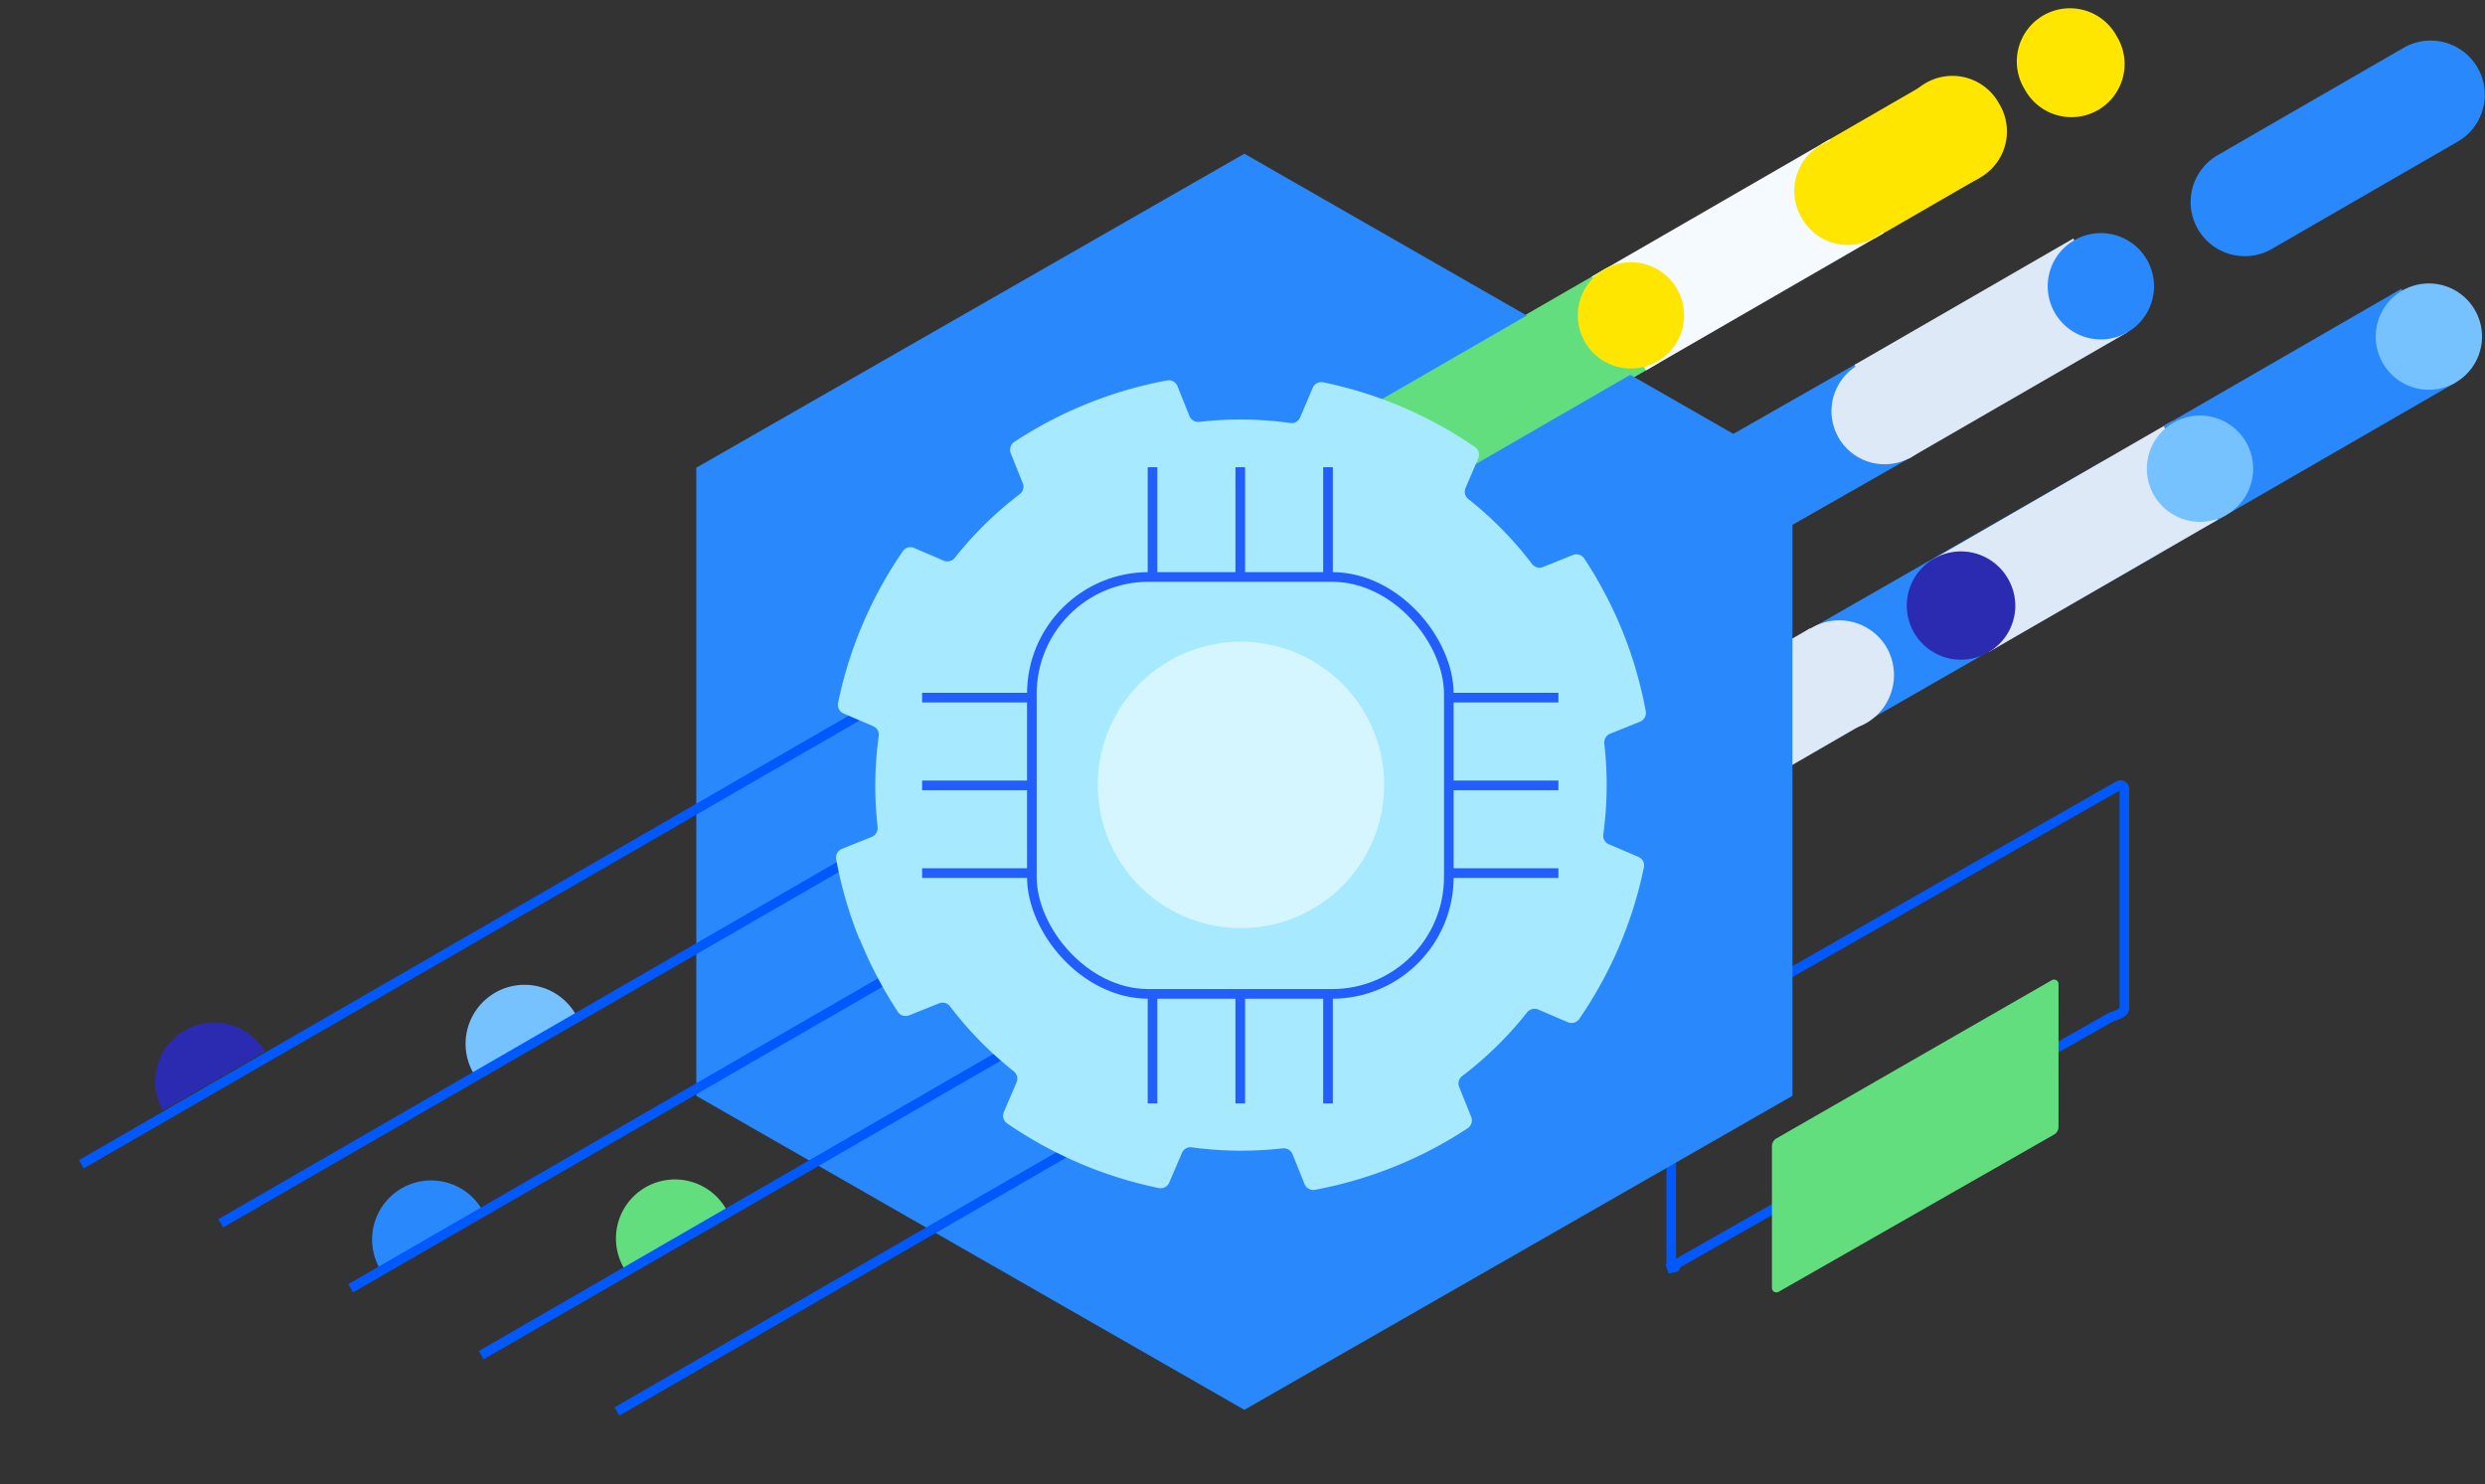
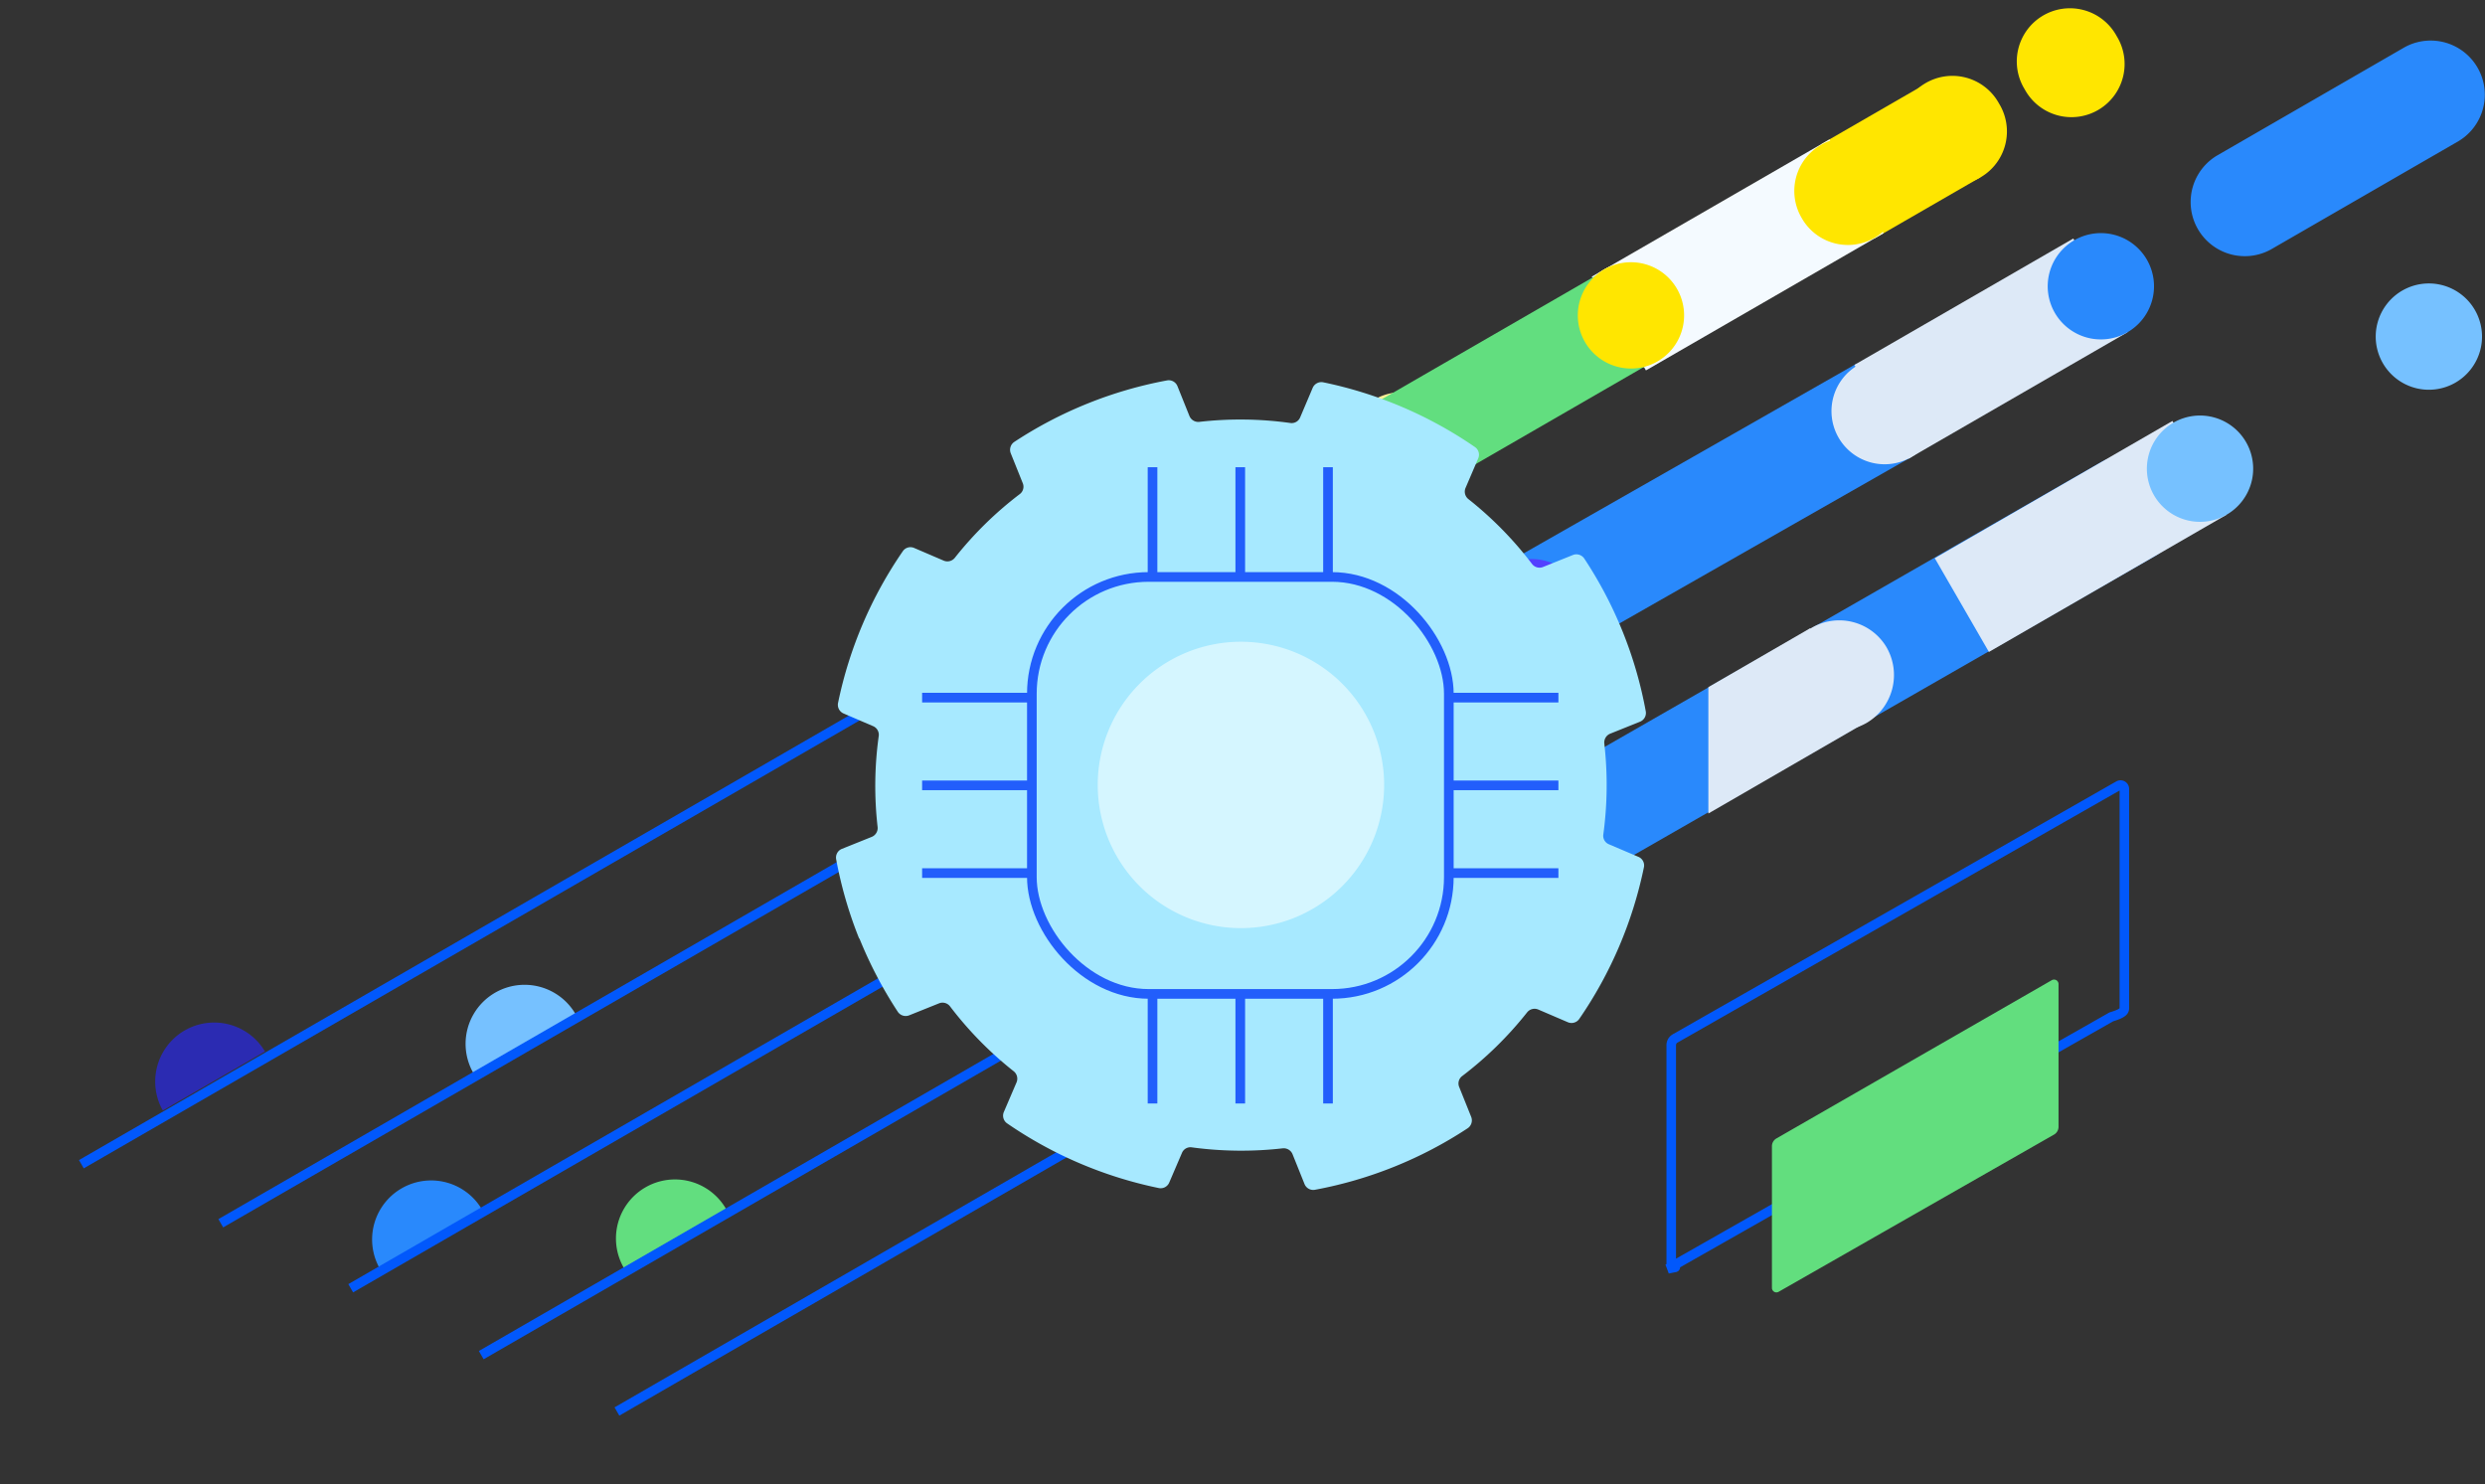
<svg xmlns="http://www.w3.org/2000/svg" width="520" height="310.615" viewBox="0 0 520 310.615">
  <rect x="0" y="0" width="520" height="310.615" fill="#333333" stroke="none" />
  <defs>
    <style>
      .a,.k,.p{fill:none}.b{fill:#2989fc}.c{fill:#5fc1ff}.d{fill:#dde9f7}.e{fill:#2b2bb2}.f{fill:#76c1ff}.h{fill:#fcf097}.i{fill:#62de7f}.j{fill:#ffe600}.k{stroke:#0158fc;stroke-width:2px}.p{stroke:#225efb;stroke-width:2.02px}
    </style>
  </defs>
  <path d="M0 0h520v310.615H0z" class="a" />
  <path d="m301.823 201.908 149.214-85.6a11.333 11.333 0 0 0-11.333-19.624l-149.214 85.6a11.333 11.333 0 0 0 11.333 19.624" class="b" />
  <path d="M286.532 197.656a11.122 11.122 0 1 1 15.295 4.252 11.122 11.122 0 0 1-15.295-4.252" class="c" />
  <path d="m404.864 116.805 49.733-28.714 11.33 19.623-49.733 28.714z" class="d" />
-   <path d="m452.75 89.158 49.734-28.714 11.33 19.623-49.734 28.714z" class="b" />
-   <path d="M416.19 136.429a11.333 11.333 0 1 1 3.856-15.556c.037.061.073.123.108.184a11.226 11.226 0 0 1-3.964 15.372" class="e" />
  <path d="M450.633 103.458a11.122 11.122 0 1 1 15.295 4.252 11.122 11.122 0 0 1-15.295-4.252m47.887-27.643a11.122 11.122 0 1 1 15.3 4.251 11.121 11.121 0 0 1-15.3-4.251" class="f" />
  <path d="M284.543 148.652a11.122 11.122 0 1 1 15.295 4.252 11.122 11.122 0 0 1-15.295-4.252" class="c" />
  <path d="m388.598 76.039 11.33 19.625-73.83 42.077-11.33-19.623Z" class="b" />
  <path d="m388.049 76.357 45.798-26.443 11.33 19.623L399.38 95.98z" class="d" />
  <path fill="#5340ff" d="M310.804 133.489a11.122 11.122 0 1 1 15.295 4.252 11.122 11.122 0 0 1-15.295-4.252" />
  <path d="M384.636 91.411a11.122 11.122 0 1 1 15.295 4.252 11.122 11.122 0 0 1-15.295-4.252" class="d" />
  <path d="M429.884 65.286a11.122 11.122 0 1 1 15.295 4.249 11.121 11.121 0 0 1-15.295-4.249" class="b" />
  <path d="M351.022 60.618a11.122 11.122 0 1 1-15.3-4.252 11.122 11.122 0 0 1 15.3 4.252" class="h" />
-   <path d="m313.644 69.115 22.083-12.75 11.33 19.624-22.083 12.75z" class="i" />
  <path d="M351.022 60.618a11.122 11.122 0 1 1-15.3-4.252 11.122 11.122 0 0 1 15.3 4.252" class="j" />
  <path d="M302.95 87.827a11.122 11.122 0 1 1-15.295-4.252 11.122 11.122 0 0 1 15.295 4.252" class="h" />
  <path d="m503.146 9.905-39.29 22.684a11.332 11.332 0 0 0 11.329 19.623l39.295-22.687a11.332 11.332 0 0 0-11.33-19.624" class="b" />
  <path d="M423.67 18.673a11.122 11.122 0 1 1 19.031-11.515c.078.13.155.262.228.4a11.122 11.122 0 1 1-19.033 11.511 7.704 7.704 0 0 1-.228-.4" class="j" />
  <path d="m390.218 151.301-32.732 18.934v-26.444l21.3-12.326Z" class="d" />
  <path d="M394.716 135.358a11.494 11.494 0 1 0-4.094 15.909 11.632 11.632 0 0 0 4.094-15.909" class="d" />
  <path d="M349.716 218.708v45.678a.8.8 0 0 0 .8.809c.143 0 .284-.037-1.512.316l92.809-52.725c2.416-.714 2.721-1.244 2.721-1.818v-45.872a.806.806 0 0 0-1.214-.7l-92.809 52.924a1.611 1.611 0 0 0-.795 1.388Z" class="k" />
  <path fill="#62de7e" d="M370.787 239.857v29.652a.937.937 0 0 0 1.408.81l57.632-32.9a1.874 1.874 0 0 0 .931-1.62v-29.875a.937.937 0 0 0-1.412-.809l-57.634 33.125a1.874 1.874 0 0 0-.926 1.616" />
  <path d="M120.416 212.17a12.346 12.346 0 0 0-21.383 12.346Z" class="f" />
  <path d="m92.859 213.823 21.382-12.345 6.173 10.69-21.382 12.346z" class="a" />
  <path d="M100.902 253.177a12.351 12.351 0 0 0-21.6 11.975Z" class="b" />
  <path d="M151.932 252.986a12.346 12.346 0 0 0-21.385 12.345Z" class="i" />
-   <path d="m104.251 265.568 21.383-12.345 6.173 10.692-21.383 12.345z" class="a" />
  <path d="M55.451 220.043a12.346 12.346 0 0 0-21.383 12.345Z" class="e" />
  <path d="m27.895 221.696 21.382-12.345 6.173 10.691-21.382 12.346z" class="a" />
-   <path d="m375.079 229.307-114.69 65.713-114.69-65.713V97.881l114.69-65.713 114.69 65.713Z" class="b" />
  <path d="m46.202 255.981 129.486-74.759m-158.66 62.403 164.52-94.986M73.39 269.583l111.006-64.09m-83.692 78.084 108.381-62.574m-79.989 74.37 94.092-54.324" class="k" />
  <path d="m380.978 30.24 22.083-12.75 11.33 19.624-22.083 12.75z" class="j" />
  <path fill="#f4faff" d="m333.091 57.888 49.734-28.715 11.33 19.624-49.734 28.715z" />
  <path d="M418.356 21.743a11.122 11.122 0 1 1-19.032 11.515 8.509 8.509 0 0 1-.228-.4 11.122 11.122 0 1 1 19.03-11.515c.079.13.155.262.228.4m-22.081 12.749A11.122 11.122 0 0 1 377.2 45.937q-.1-.161-.189-.325a11.122 11.122 0 0 1 19.073-11.445q.1.161.188.325" class="j" />
  <path d="m295.566 104.755-10.547-18.832 49.738-28.716 10.547 18.833Z" class="i" />
  <path d="M351.022 60.618a11.122 11.122 0 1 1-15.3-4.252 11.122 11.122 0 0 1 15.3 4.252" class="j" />
  <path fill="#a7e9ff" d="M179.836 196.374a88.137 88.137 0 0 0 8.034 15.356 1.987 1.987 0 0 0 2.373.743l6.262-2.515a1.968 1.968 0 0 1 2.289.628 75.811 75.811 0 0 0 13.327 13.587 1.986 1.986 0 0 1 .6 2.316l-2.659 6.2a1.963 1.963 0 0 0 .658 2.373 86.836 86.836 0 0 0 31.772 13.553 1.944 1.944 0 0 0 2.174-1.144l2.66-6.2a1.922 1.922 0 0 1 2.086-1.172 76.943 76.943 0 0 0 19.021.2 2 2 0 0 1 2.029 1.208l2.515 6.262a1.966 1.966 0 0 0 2.174 1.208 86.854 86.854 0 0 0 31.966-12.876 1.986 1.986 0 0 0 .742-2.373l-2.514-6.262a1.929 1.929 0 0 1 .627-2.289 75.838 75.838 0 0 0 13.587-13.327 1.987 1.987 0 0 1 2.316-.6l6.2 2.66a1.962 1.962 0 0 0 2.373-.658 86.826 86.826 0 0 0 13.553-31.772 1.944 1.944 0 0 0-1.144-2.173l-6.177-2.63a1.923 1.923 0 0 1-1.172-2.086 76.945 76.945 0 0 0 .2-19.021 2 2 0 0 1 1.208-2.029l6.262-2.515a1.966 1.966 0 0 0 1.208-2.174 86.075 86.075 0 0 0-12.869-31.971 1.987 1.987 0 0 0-2.373-.743l-6.262 2.515a1.968 1.968 0 0 1-2.289-.627 75.837 75.837 0 0 0-13.327-13.587 1.987 1.987 0 0 1-.6-2.316l2.66-6.2a1.938 1.938 0 0 0-.685-2.373 86.828 86.828 0 0 0-31.771-13.553 1.981 1.981 0 0 0-2.174 1.144l-2.63 6.2a1.922 1.922 0 0 1-2.086 1.171 75.817 75.817 0 0 0-19.046-.229 2 2 0 0 1-2.029-1.208l-2.515-6.262a1.965 1.965 0 0 0-2.174-1.208 87.048 87.048 0 0 0-31.97 12.869 1.987 1.987 0 0 0-.743 2.373l2.515 6.262a1.929 1.929 0 0 1-.628 2.289 75.833 75.833 0 0 0-13.586 13.327 1.986 1.986 0 0 1-2.316.6l-6.2-2.659a1.938 1.938 0 0 0-2.373.685 86.841 86.841 0 0 0-13.554 31.771 1.979 1.979 0 0 0 1.144 2.174l6.2 2.66a1.96 1.96 0 0 1 1.172 2.087 75.811 75.811 0 0 0-.229 19.045 2 2 0 0 1-1.208 2.029l-6.262 2.515a1.965 1.965 0 0 0-1.208 2.174 86.592 86.592 0 0 0 4.831 16.642" />
  <path fill="#d5f6ff" d="M238.486 185.447a29.966 29.966 0 1 0 0-42.382 29.966 29.966 0 0 0 0 42.382" />
  <g transform="translate(192.959 97.771)">
    <rect width="87.251" height="87.251" class="p" rx="24.433" transform="translate(22.965 22.964)" />
    <path d="M48.215 0v22.964M66.575 0v22.964M84.932 0v22.964m-36.717 87.249v22.934m18.36-22.934v22.934m18.357-22.934v22.934M0 84.932h22.964M0 66.575h22.964M0 48.215h22.964m87.248 36.717h22.934m-22.934-18.357h22.934m-22.934-18.36h22.934" class="p" />
  </g>
</svg>